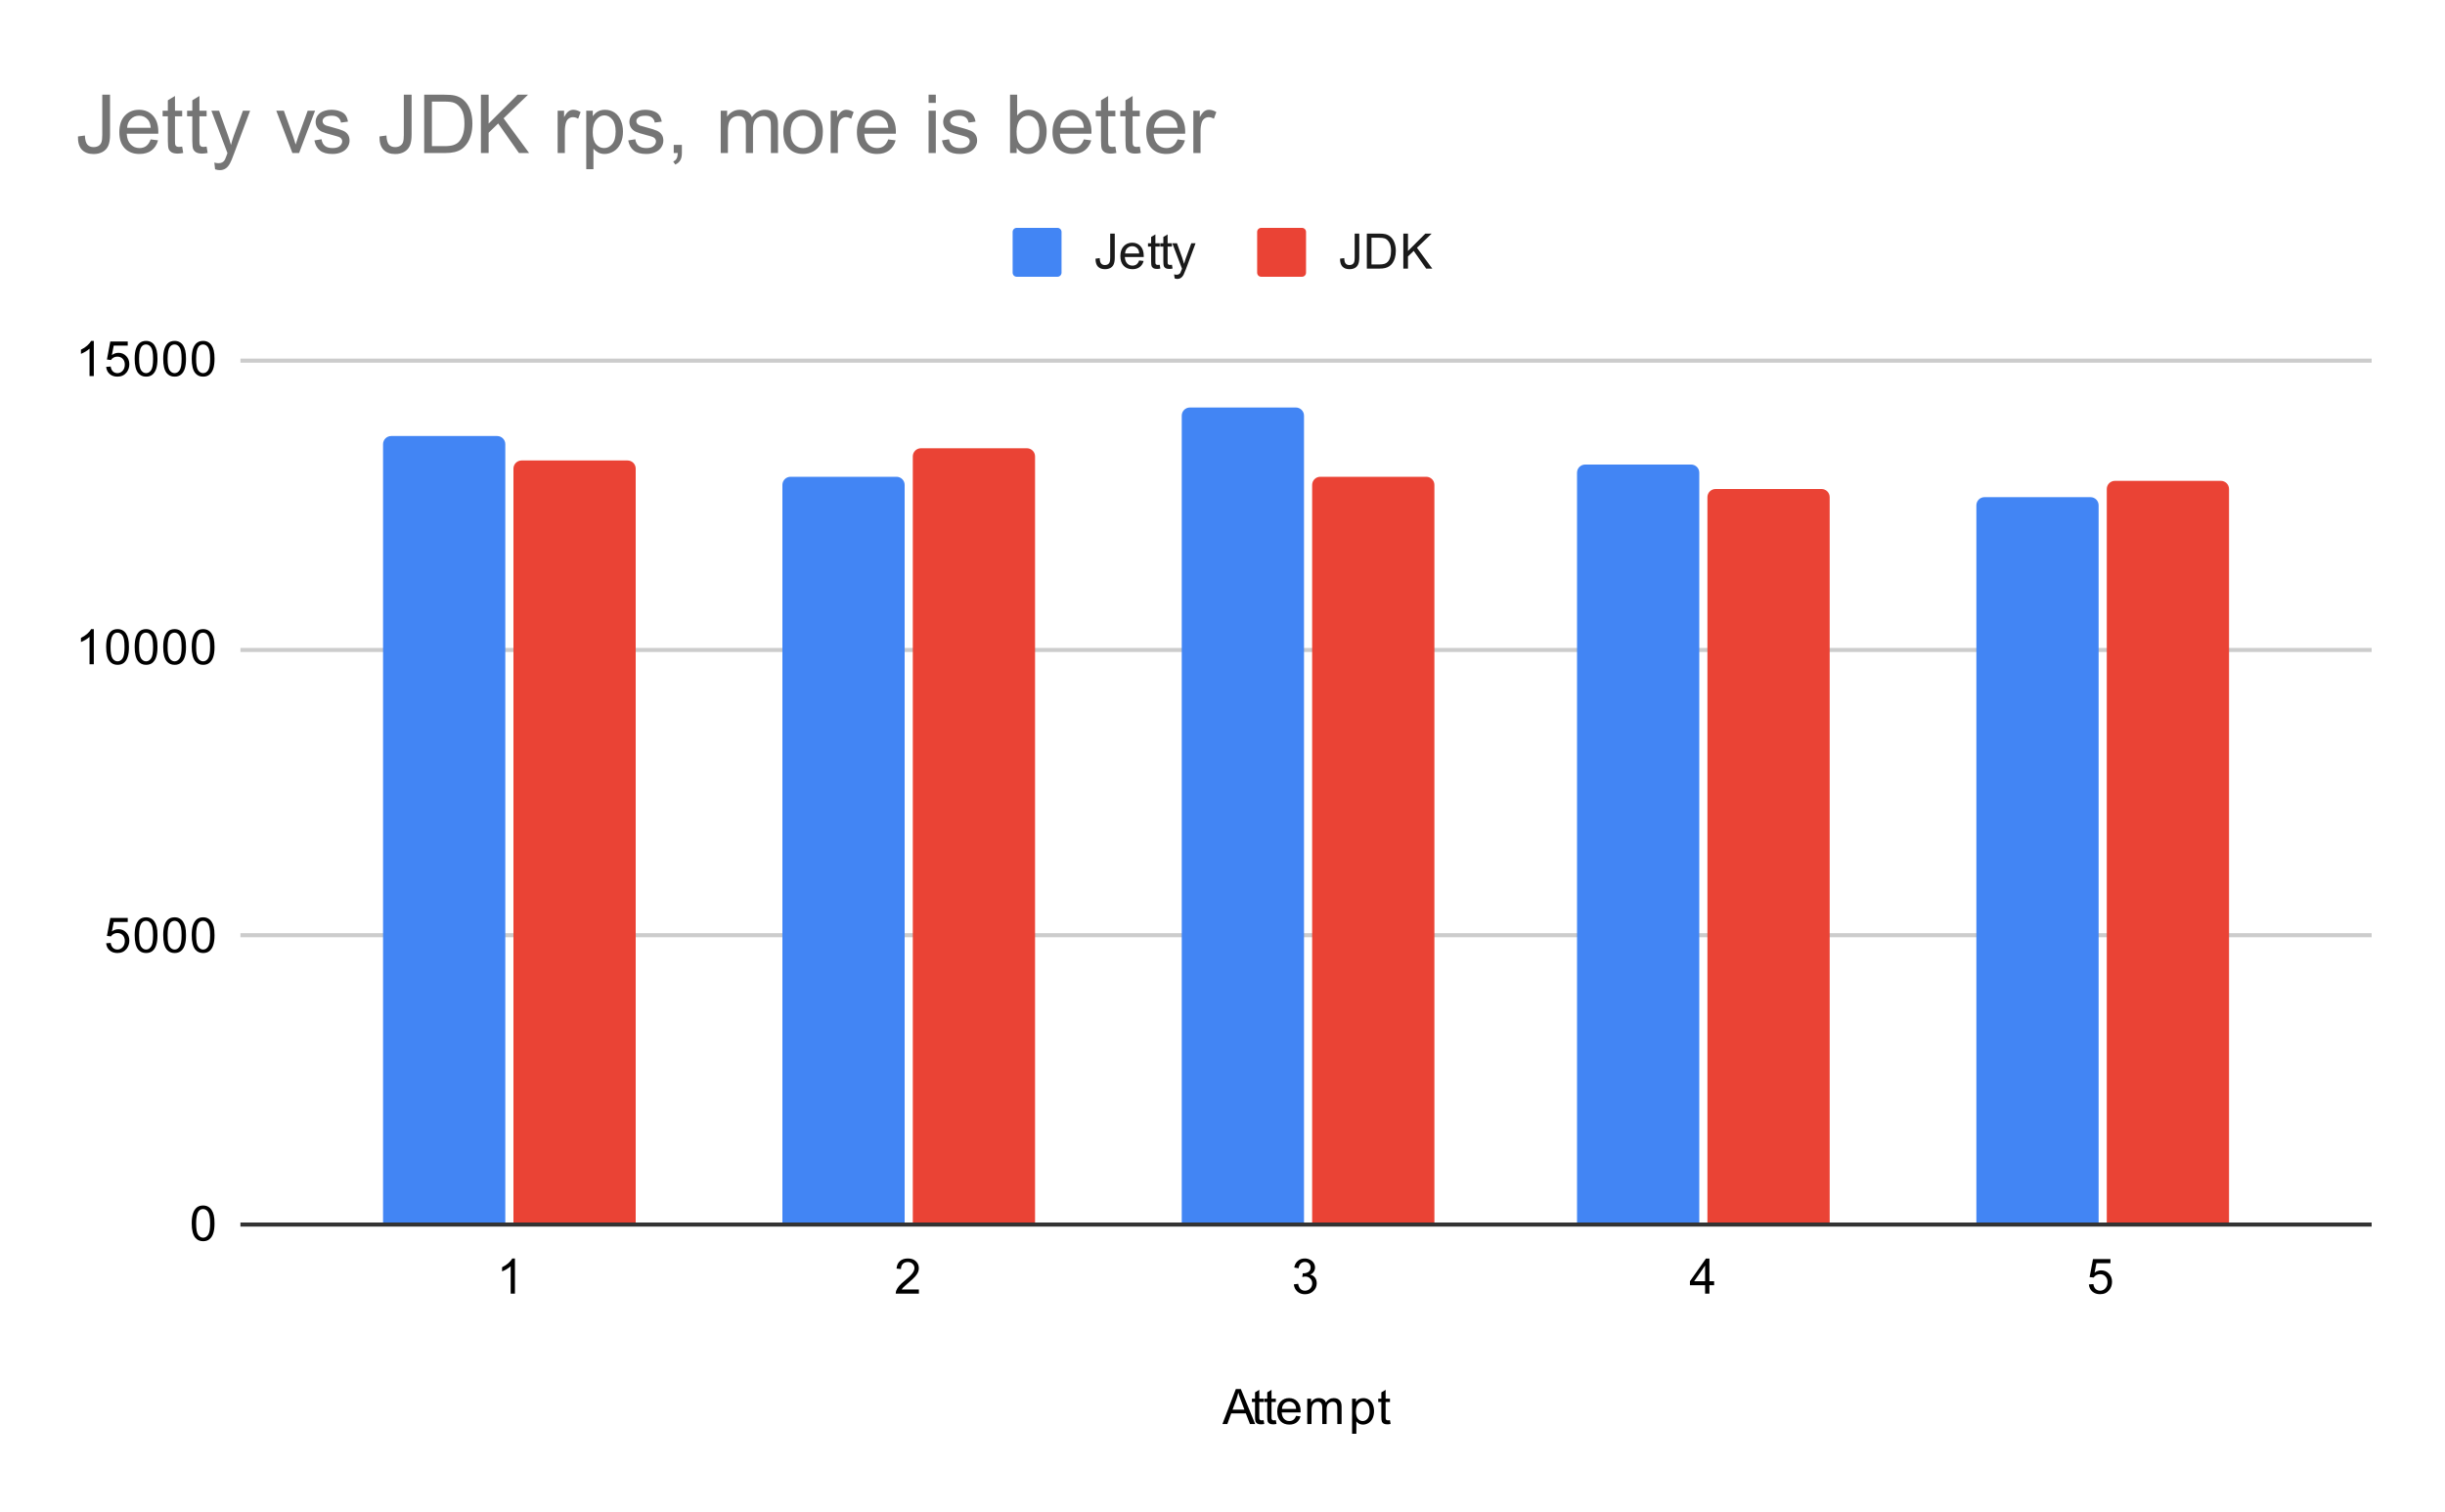
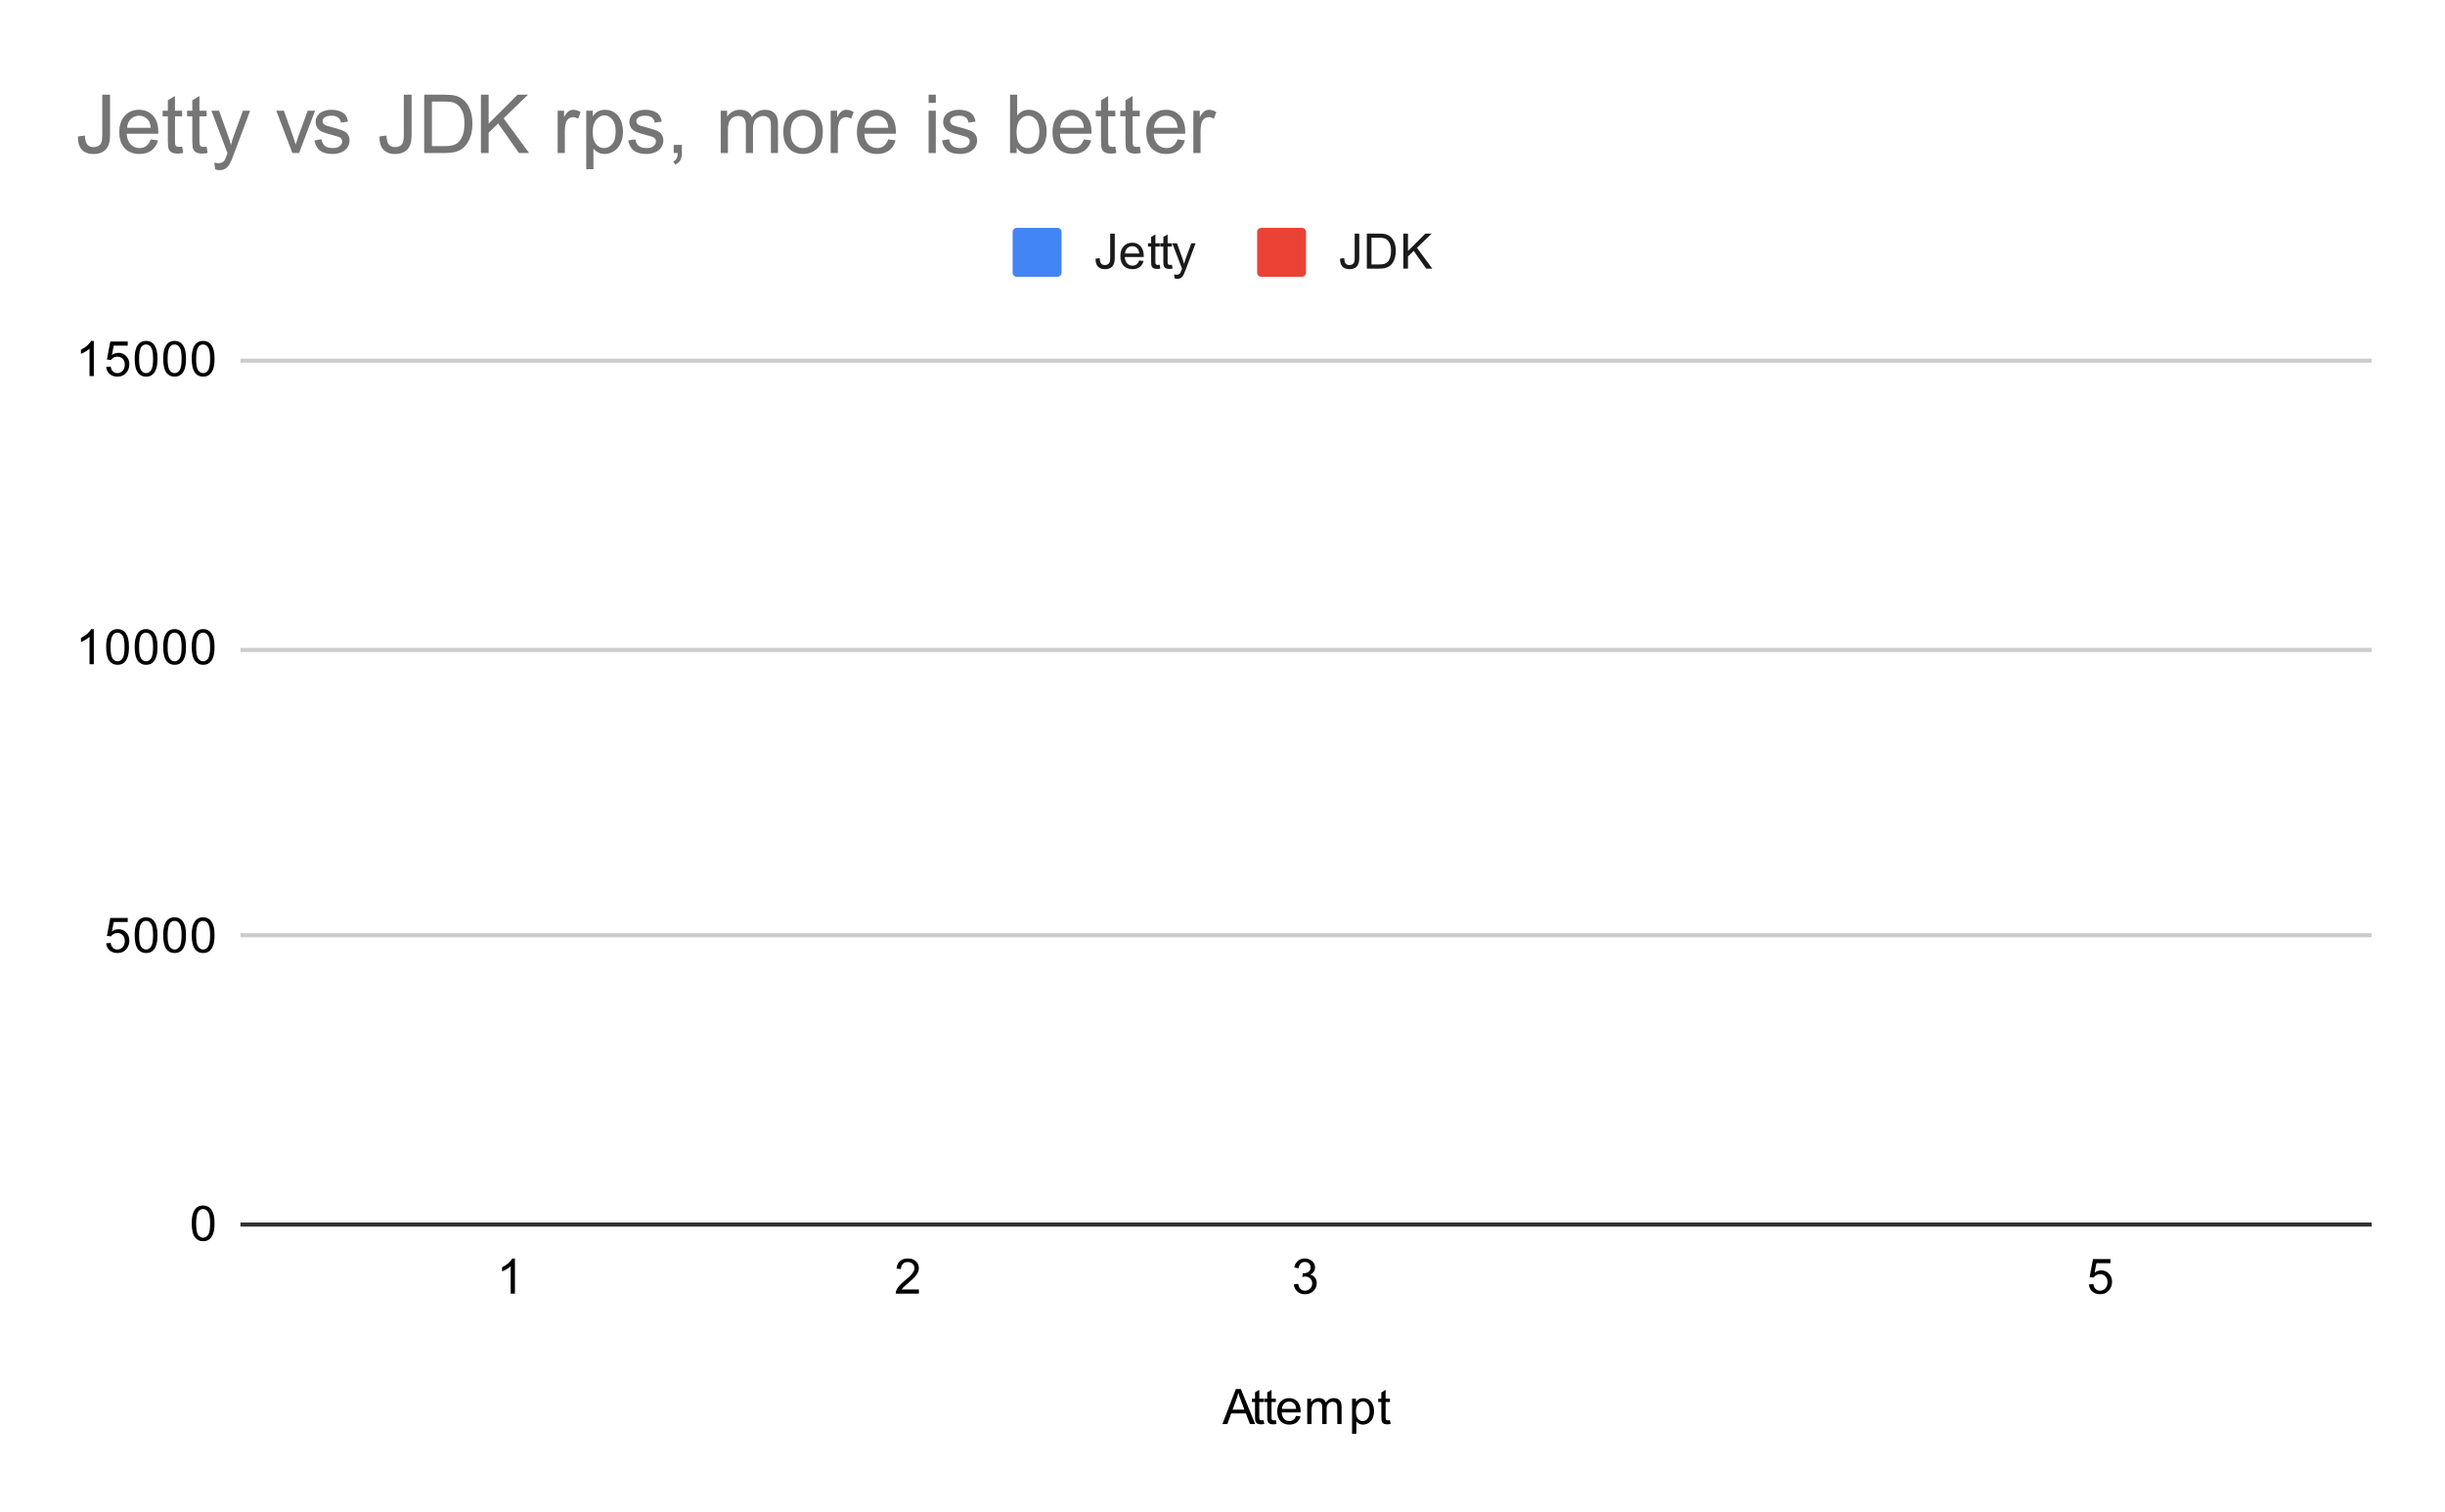
<svg xmlns="http://www.w3.org/2000/svg" version="1.1" viewBox="0.0 0.0 600.0 371.0" fill="none" stroke="none" stroke-linecap="square" stroke-miterlimit="10" width="600" height="371">
  <path fill="#ffffff" d="M0 0L600.0 0L600.0 371.0L0 371.0L0 0Z" fill-rule="nonzero" />
  <path stroke="#333333" stroke-width="1.0" stroke-linecap="butt" d="M59.5 300.5L581.5 300.5" fill-rule="nonzero" />
  <path stroke="#cccccc" stroke-width="1.0" stroke-linecap="butt" d="M59.5 229.5L581.5 229.5" fill-rule="nonzero" />
  <path stroke="#cccccc" stroke-width="1.0" stroke-linecap="butt" d="M59.5 159.5L581.5 159.5" fill-rule="nonzero" />
  <path stroke="#cccccc" stroke-width="1.0" stroke-linecap="butt" d="M59.5 88.5L581.5 88.5" fill-rule="nonzero" />
  <clipPath id="id_0">
-     <path d="M59.55 88.283L581.45 88.283L581.45 300.45L59.55 300.45L59.55 88.283Z" clip-rule="nonzero" />
-   </clipPath>
+     </clipPath>
  <path stroke="#000000" stroke-width="2.0" stroke-linecap="butt" stroke-opacity="0.0" clip-path="url(#id_0)" d="M124.0 300.0L94.0 300.0L94.0 109.0C94.0 107.895 94.895 107.0 96.0 107.0L122.0 107.0C123.105 107.0 124.0 107.895 124.0 109.0Z" fill-rule="nonzero" />
  <path fill="#4285f4" clip-path="url(#id_0)" d="M124.0 300.0L94.0 300.0L94.0 109.0C94.0 107.895 94.895 107.0 96.0 107.0L122.0 107.0C123.105 107.0 124.0 107.895 124.0 109.0Z" fill-rule="nonzero" />
  <path stroke="#000000" stroke-width="2.0" stroke-linecap="butt" stroke-opacity="0.0" clip-path="url(#id_0)" d="M222.0 300.0L192.0 300.0L192.0 119.0C192.0 117.895 192.895 117.0 194.0 117.0L220.0 117.0C221.105 117.0 222.0 117.895 222.0 119.0Z" fill-rule="nonzero" />
  <path fill="#4285f4" clip-path="url(#id_0)" d="M222.0 300.0L192.0 300.0L192.0 119.0C192.0 117.895 192.895 117.0 194.0 117.0L220.0 117.0C221.105 117.0 222.0 117.895 222.0 119.0Z" fill-rule="nonzero" />
  <path stroke="#000000" stroke-width="2.0" stroke-linecap="butt" stroke-opacity="0.0" clip-path="url(#id_0)" d="M320.0 300.0L290.0 300.0L290.0 102.0C290.0 100.895 290.895 100.0 292.0 100.0L318.0 100.0C319.105 100.0 320.0 100.895 320.0 102.0Z" fill-rule="nonzero" />
  <path fill="#4285f4" clip-path="url(#id_0)" d="M320.0 300.0L290.0 300.0L290.0 102.0C290.0 100.895 290.895 100.0 292.0 100.0L318.0 100.0C319.105 100.0 320.0 100.895 320.0 102.0Z" fill-rule="nonzero" />
  <path stroke="#000000" stroke-width="2.0" stroke-linecap="butt" stroke-opacity="0.0" clip-path="url(#id_0)" d="M417.0 300.0L387.0 300.0L387.0 116.0C387.0 114.895 387.895 114.0 389.0 114.0L415.0 114.0C416.105 114.0 417.0 114.895 417.0 116.0Z" fill-rule="nonzero" />
  <path fill="#4285f4" clip-path="url(#id_0)" d="M417.0 300.0L387.0 300.0L387.0 116.0C387.0 114.895 387.895 114.0 389.0 114.0L415.0 114.0C416.105 114.0 417.0 114.895 417.0 116.0Z" fill-rule="nonzero" />
  <path stroke="#000000" stroke-width="2.0" stroke-linecap="butt" stroke-opacity="0.0" clip-path="url(#id_0)" d="M515.0 300.0L485.0 300.0L485.0 124.0C485.0 122.895 485.895 122.0 487.0 122.0L513.0 122.0C514.105 122.0 515.0 122.895 515.0 124.0Z" fill-rule="nonzero" />
  <path fill="#4285f4" clip-path="url(#id_0)" d="M515.0 300.0L485.0 300.0L485.0 124.0C485.0 122.895 485.895 122.0 487.0 122.0L513.0 122.0C514.105 122.0 515.0 122.895 515.0 124.0Z" fill-rule="nonzero" />
  <path stroke="#000000" stroke-width="2.0" stroke-linecap="butt" stroke-opacity="0.0" clip-path="url(#id_0)" d="M156.0 300.0L126.0 300.0L126.0 115.0C126.0 113.895 126.895 113.0 128.0 113.0L154.0 113.0C155.105 113.0 156.0 113.895 156.0 115.0Z" fill-rule="nonzero" />
  <path fill="#ea4335" clip-path="url(#id_0)" d="M156.0 300.0L126.0 300.0L126.0 115.0C126.0 113.895 126.895 113.0 128.0 113.0L154.0 113.0C155.105 113.0 156.0 113.895 156.0 115.0Z" fill-rule="nonzero" />
  <path stroke="#000000" stroke-width="2.0" stroke-linecap="butt" stroke-opacity="0.0" clip-path="url(#id_0)" d="M254.0 300.0L224.0 300.0L224.0 112.0C224.0 110.895 224.895 110.0 226.0 110.0L252.0 110.0C253.105 110.0 254.0 110.895 254.0 112.0Z" fill-rule="nonzero" />
-   <path fill="#ea4335" clip-path="url(#id_0)" d="M254.0 300.0L224.0 300.0L224.0 112.0C224.0 110.895 224.895 110.0 226.0 110.0L252.0 110.0C253.105 110.0 254.0 110.895 254.0 112.0Z" fill-rule="nonzero" />
  <path stroke="#000000" stroke-width="2.0" stroke-linecap="butt" stroke-opacity="0.0" clip-path="url(#id_0)" d="M352.0 300.0L322.0 300.0L322.0 119.0C322.0 117.895 322.895 117.0 324.0 117.0L350.0 117.0C351.105 117.0 352.0 117.895 352.0 119.0Z" fill-rule="nonzero" />
  <path fill="#ea4335" clip-path="url(#id_0)" d="M352.0 300.0L322.0 300.0L322.0 119.0C322.0 117.895 322.895 117.0 324.0 117.0L350.0 117.0C351.105 117.0 352.0 117.895 352.0 119.0Z" fill-rule="nonzero" />
  <path stroke="#000000" stroke-width="2.0" stroke-linecap="butt" stroke-opacity="0.0" clip-path="url(#id_0)" d="M449.0 300.0L419.0 300.0L419.0 122.0C419.0 120.895 419.895 120.0 421.0 120.0L447.0 120.0C448.105 120.0 449.0 120.895 449.0 122.0Z" fill-rule="nonzero" />
-   <path fill="#ea4335" clip-path="url(#id_0)" d="M449.0 300.0L419.0 300.0L419.0 122.0C419.0 120.895 419.895 120.0 421.0 120.0L447.0 120.0C448.105 120.0 449.0 120.895 449.0 122.0Z" fill-rule="nonzero" />
  <path stroke="#000000" stroke-width="2.0" stroke-linecap="butt" stroke-opacity="0.0" clip-path="url(#id_0)" d="M547.0 300.0L517.0 300.0L517.0 120.0C517.0 118.895 517.895 118.0 519.0 118.0L545.0 118.0C546.105 118.0 547.0 118.895 547.0 120.0Z" fill-rule="nonzero" />
  <path fill="#ea4335" clip-path="url(#id_0)" d="M547.0 300.0L517.0 300.0L517.0 120.0C517.0 118.895 517.895 118.0 519.0 118.0L545.0 118.0C546.105 118.0 547.0 118.895 547.0 120.0Z" fill-rule="nonzero" />
  <path fill="#000000" d="M299.984 349.45L303.281 340.856L304.5 340.856L308.016 349.45L306.734 349.45L305.719 346.841L302.141 346.841L301.188 349.45L299.984 349.45ZM302.469 345.919L305.375 345.919L304.484 343.544Q304.062 342.466 303.875 341.762Q303.703 342.591 303.406 343.403L302.469 345.919ZM310.094 348.512L310.25 349.434Q309.797 349.528 309.453 349.528Q308.875 349.528 308.562 349.356Q308.25 349.169 308.109 348.872Q307.984 348.575 307.984 347.622L307.984 344.044L307.219 344.044L307.219 343.231L307.984 343.231L307.984 341.684L309.031 341.059L309.031 343.231L310.094 343.231L310.094 344.044L309.031 344.044L309.031 347.684Q309.031 348.137 309.078 348.262Q309.141 348.387 309.266 348.466Q309.391 348.544 309.625 348.544Q309.812 348.544 310.094 348.512ZM313.094 348.512L313.25 349.434Q312.797 349.528 312.453 349.528Q311.875 349.528 311.562 349.356Q311.25 349.169 311.109 348.872Q310.984 348.575 310.984 347.622L310.984 344.044L310.219 344.044L310.219 343.231L310.984 343.231L310.984 341.684L312.031 341.059L312.031 343.231L313.094 343.231L313.094 344.044L312.031 344.044L312.031 347.684Q312.031 348.137 312.078 348.262Q312.141 348.387 312.266 348.466Q312.391 348.544 312.625 348.544Q312.812 348.544 313.094 348.512ZM318.047 347.45L319.141 347.575Q318.891 348.528 318.188 349.059Q317.484 349.591 316.406 349.591Q315.047 349.591 314.234 348.747Q313.438 347.903 313.438 346.387Q313.438 344.825 314.25 343.966Q315.062 343.091 316.344 343.091Q317.594 343.091 318.375 343.934Q319.172 344.778 319.172 346.325Q319.172 346.419 319.172 346.606L314.531 346.606Q314.594 347.637 315.109 348.184Q315.625 348.716 316.406 348.716Q316.984 348.716 317.391 348.419Q317.812 348.106 318.047 347.45ZM314.594 345.747L318.062 345.747Q318.0 344.95 317.672 344.559Q317.156 343.95 316.359 343.95Q315.625 343.95 315.125 344.434Q314.641 344.919 314.594 345.747ZM320.797 349.45L320.797 343.231L321.734 343.231L321.734 344.106Q322.031 343.637 322.516 343.372Q323.0 343.091 323.625 343.091Q324.312 343.091 324.75 343.372Q325.203 343.653 325.375 344.169Q326.125 343.091 327.297 343.091Q328.234 343.091 328.719 343.606Q329.219 344.106 329.219 345.184L329.219 349.45L328.172 349.45L328.172 345.528Q328.172 344.903 328.062 344.622Q327.969 344.341 327.703 344.169Q327.438 343.997 327.062 343.997Q326.406 343.997 325.969 344.434Q325.547 344.872 325.547 345.841L325.547 349.45L324.484 349.45L324.484 345.403Q324.484 344.7 324.219 344.356Q323.969 343.997 323.391 343.997Q322.938 343.997 322.562 344.231Q322.188 344.466 322.016 344.919Q321.844 345.372 321.844 346.216L321.844 349.45L320.797 349.45ZM331.797 351.841L331.797 343.231L332.75 343.231L332.75 344.028Q333.094 343.559 333.516 343.325Q333.953 343.091 334.562 343.091Q335.359 343.091 335.969 343.497Q336.578 343.903 336.875 344.653Q337.188 345.403 337.188 346.294Q337.188 347.247 336.844 348.012Q336.516 348.778 335.859 349.184Q335.203 349.591 334.484 349.591Q333.953 349.591 333.531 349.372Q333.109 349.137 332.844 348.809L332.844 351.841L331.797 351.841ZM332.75 346.372Q332.75 347.575 333.234 348.153Q333.719 348.716 334.406 348.716Q335.109 348.716 335.609 348.122Q336.109 347.528 336.109 346.278Q336.109 345.091 335.625 344.512Q335.141 343.919 334.453 343.919Q333.781 343.919 333.266 344.544Q332.75 345.169 332.75 346.372ZM341.094 348.512L341.25 349.434Q340.797 349.528 340.453 349.528Q339.875 349.528 339.562 349.356Q339.25 349.169 339.109 348.872Q338.984 348.575 338.984 347.622L338.984 344.044L338.219 344.044L338.219 343.231L338.984 343.231L338.984 341.684L340.031 341.059L340.031 343.231L341.094 343.231L341.094 344.044L340.031 344.044L340.031 347.684Q340.031 348.137 340.078 348.262Q340.141 348.387 340.266 348.466Q340.391 348.544 340.625 348.544Q340.812 348.544 341.094 348.512Z" fill-rule="nonzero" />
  <path fill="#000000" d="M47.05 300.216Q47.05 298.684 47.362 297.762Q47.675 296.825 48.284 296.325Q48.909 295.825 49.847 295.825Q50.534 295.825 51.05 296.106Q51.581 296.387 51.925 296.919Q52.269 297.434 52.456 298.184Q52.644 298.934 52.644 300.216Q52.644 301.731 52.331 302.653Q52.034 303.575 51.409 304.091Q50.8 304.591 49.847 304.591Q48.612 304.591 47.894 303.7Q47.05 302.637 47.05 300.216ZM48.128 300.216Q48.128 302.325 48.628 303.028Q49.128 303.731 49.847 303.731Q50.581 303.731 51.066 303.028Q51.566 302.325 51.566 300.216Q51.566 298.091 51.066 297.403Q50.581 296.7 49.831 296.7Q49.112 296.7 48.675 297.309Q48.128 298.091 48.128 300.216Z" fill-rule="nonzero" />
  <path fill="#000000" d="M26.05 231.478L27.159 231.384Q27.284 232.197 27.722 232.603Q28.175 233.009 28.816 233.009Q29.566 233.009 30.097 232.431Q30.628 231.853 30.628 230.915Q30.628 230.009 30.113 229.493Q29.613 228.962 28.784 228.962Q28.284 228.962 27.863 229.197Q27.456 229.431 27.222 229.79L26.238 229.665L27.066 225.259L31.347 225.259L31.347 226.259L27.909 226.259L27.456 228.572Q28.222 228.025 29.066 228.025Q30.191 228.025 30.956 228.806Q31.738 229.587 31.738 230.822Q31.738 231.978 31.066 232.837Q30.238 233.868 28.816 233.868Q27.644 233.868 26.894 233.212Q26.159 232.556 26.05 231.478ZM33.05 229.493Q33.05 227.962 33.362 227.04Q33.675 226.103 34.284 225.603Q34.909 225.103 35.847 225.103Q36.534 225.103 37.05 225.384Q37.581 225.665 37.925 226.197Q38.269 226.712 38.456 227.462Q38.644 228.212 38.644 229.493Q38.644 231.009 38.331 231.931Q38.034 232.853 37.409 233.368Q36.8 233.868 35.847 233.868Q34.612 233.868 33.894 232.978Q33.05 231.915 33.05 229.493ZM34.128 229.493Q34.128 231.603 34.628 232.306Q35.128 233.009 35.847 233.009Q36.581 233.009 37.066 232.306Q37.566 231.603 37.566 229.493Q37.566 227.368 37.066 226.681Q36.581 225.978 35.831 225.978Q35.112 225.978 34.675 226.587Q34.128 227.368 34.128 229.493ZM40.05 229.493Q40.05 227.962 40.362 227.04Q40.675 226.103 41.284 225.603Q41.909 225.103 42.847 225.103Q43.534 225.103 44.05 225.384Q44.581 225.665 44.925 226.197Q45.269 226.712 45.456 227.462Q45.644 228.212 45.644 229.493Q45.644 231.009 45.331 231.931Q45.034 232.853 44.409 233.368Q43.8 233.868 42.847 233.868Q41.612 233.868 40.894 232.978Q40.05 231.915 40.05 229.493ZM41.128 229.493Q41.128 231.603 41.628 232.306Q42.128 233.009 42.847 233.009Q43.581 233.009 44.066 232.306Q44.566 231.603 44.566 229.493Q44.566 227.368 44.066 226.681Q43.581 225.978 42.831 225.978Q42.112 225.978 41.675 226.587Q41.128 227.368 41.128 229.493ZM47.05 229.493Q47.05 227.962 47.362 227.04Q47.675 226.103 48.284 225.603Q48.909 225.103 49.847 225.103Q50.534 225.103 51.05 225.384Q51.581 225.665 51.925 226.197Q52.269 226.712 52.456 227.462Q52.644 228.212 52.644 229.493Q52.644 231.009 52.331 231.931Q52.034 232.853 51.409 233.368Q50.8 233.868 49.847 233.868Q48.612 233.868 47.894 232.978Q47.05 231.915 47.05 229.493ZM48.128 229.493Q48.128 231.603 48.628 232.306Q49.128 233.009 49.847 233.009Q50.581 233.009 51.066 232.306Q51.566 231.603 51.566 229.493Q51.566 227.368 51.066 226.681Q50.581 225.978 49.831 225.978Q49.112 225.978 48.675 226.587Q48.128 227.368 48.128 229.493Z" fill-rule="nonzero" />
  <path fill="#000000" d="M23.019 163.006L21.972 163.006L21.972 156.287Q21.581 156.646 20.956 157.021Q20.347 157.381 19.863 157.552L19.863 156.537Q20.738 156.115 21.394 155.537Q22.066 154.943 22.347 154.381L23.019 154.381L23.019 163.006ZM26.05 158.771Q26.05 157.24 26.363 156.318Q26.675 155.381 27.284 154.881Q27.909 154.381 28.847 154.381Q29.534 154.381 30.05 154.662Q30.581 154.943 30.925 155.474Q31.269 155.99 31.456 156.74Q31.644 157.49 31.644 158.771Q31.644 160.287 31.331 161.209Q31.034 162.131 30.409 162.646Q29.8 163.146 28.847 163.146Q27.613 163.146 26.894 162.256Q26.05 161.193 26.05 158.771ZM27.128 158.771Q27.128 160.881 27.628 161.584Q28.128 162.287 28.847 162.287Q29.581 162.287 30.066 161.584Q30.566 160.881 30.566 158.771Q30.566 156.646 30.066 155.959Q29.581 155.256 28.831 155.256Q28.113 155.256 27.675 155.865Q27.128 156.646 27.128 158.771ZM33.05 158.771Q33.05 157.24 33.362 156.318Q33.675 155.381 34.284 154.881Q34.909 154.381 35.847 154.381Q36.534 154.381 37.05 154.662Q37.581 154.943 37.925 155.474Q38.269 155.99 38.456 156.74Q38.644 157.49 38.644 158.771Q38.644 160.287 38.331 161.209Q38.034 162.131 37.409 162.646Q36.8 163.146 35.847 163.146Q34.612 163.146 33.894 162.256Q33.05 161.193 33.05 158.771ZM34.128 158.771Q34.128 160.881 34.628 161.584Q35.128 162.287 35.847 162.287Q36.581 162.287 37.066 161.584Q37.566 160.881 37.566 158.771Q37.566 156.646 37.066 155.959Q36.581 155.256 35.831 155.256Q35.112 155.256 34.675 155.865Q34.128 156.646 34.128 158.771ZM40.05 158.771Q40.05 157.24 40.362 156.318Q40.675 155.381 41.284 154.881Q41.909 154.381 42.847 154.381Q43.534 154.381 44.05 154.662Q44.581 154.943 44.925 155.474Q45.269 155.99 45.456 156.74Q45.644 157.49 45.644 158.771Q45.644 160.287 45.331 161.209Q45.034 162.131 44.409 162.646Q43.8 163.146 42.847 163.146Q41.612 163.146 40.894 162.256Q40.05 161.193 40.05 158.771ZM41.128 158.771Q41.128 160.881 41.628 161.584Q42.128 162.287 42.847 162.287Q43.581 162.287 44.066 161.584Q44.566 160.881 44.566 158.771Q44.566 156.646 44.066 155.959Q43.581 155.256 42.831 155.256Q42.112 155.256 41.675 155.865Q41.128 156.646 41.128 158.771ZM47.05 158.771Q47.05 157.24 47.362 156.318Q47.675 155.381 48.284 154.881Q48.909 154.381 49.847 154.381Q50.534 154.381 51.05 154.662Q51.581 154.943 51.925 155.474Q52.269 155.99 52.456 156.74Q52.644 157.49 52.644 158.771Q52.644 160.287 52.331 161.209Q52.034 162.131 51.409 162.646Q50.8 163.146 49.847 163.146Q48.612 163.146 47.894 162.256Q47.05 161.193 47.05 158.771ZM48.128 158.771Q48.128 160.881 48.628 161.584Q49.128 162.287 49.847 162.287Q50.581 162.287 51.066 161.584Q51.566 160.881 51.566 158.771Q51.566 156.646 51.066 155.959Q50.581 155.256 49.831 155.256Q49.112 155.256 48.675 155.865Q48.128 156.646 48.128 158.771Z" fill-rule="nonzero" />
  <path fill="#000000" d="M23.019 92.283L21.972 92.283L21.972 85.565Q21.581 85.924 20.956 86.299Q20.347 86.658 19.863 86.83L19.863 85.815Q20.738 85.393 21.394 84.815Q22.066 84.221 22.347 83.658L23.019 83.658L23.019 92.283ZM26.05 90.033L27.159 89.94Q27.284 90.752 27.722 91.158Q28.175 91.565 28.816 91.565Q29.566 91.565 30.097 90.986Q30.628 90.408 30.628 89.471Q30.628 88.565 30.113 88.049Q29.613 87.518 28.784 87.518Q28.284 87.518 27.863 87.752Q27.456 87.986 27.222 88.346L26.238 88.221L27.066 83.815L31.347 83.815L31.347 84.815L27.909 84.815L27.456 87.127Q28.222 86.58 29.066 86.58Q30.191 86.58 30.956 87.361Q31.738 88.143 31.738 89.377Q31.738 90.533 31.066 91.393Q30.238 92.424 28.816 92.424Q27.644 92.424 26.894 91.768Q26.159 91.111 26.05 90.033ZM33.05 88.049Q33.05 86.518 33.362 85.596Q33.675 84.658 34.284 84.158Q34.909 83.658 35.847 83.658Q36.534 83.658 37.05 83.94Q37.581 84.221 37.925 84.752Q38.269 85.268 38.456 86.018Q38.644 86.768 38.644 88.049Q38.644 89.565 38.331 90.486Q38.034 91.408 37.409 91.924Q36.8 92.424 35.847 92.424Q34.612 92.424 33.894 91.533Q33.05 90.471 33.05 88.049ZM34.128 88.049Q34.128 90.158 34.628 90.861Q35.128 91.565 35.847 91.565Q36.581 91.565 37.066 90.861Q37.566 90.158 37.566 88.049Q37.566 85.924 37.066 85.236Q36.581 84.533 35.831 84.533Q35.112 84.533 34.675 85.143Q34.128 85.924 34.128 88.049ZM40.05 88.049Q40.05 86.518 40.362 85.596Q40.675 84.658 41.284 84.158Q41.909 83.658 42.847 83.658Q43.534 83.658 44.05 83.94Q44.581 84.221 44.925 84.752Q45.269 85.268 45.456 86.018Q45.644 86.768 45.644 88.049Q45.644 89.565 45.331 90.486Q45.034 91.408 44.409 91.924Q43.8 92.424 42.847 92.424Q41.612 92.424 40.894 91.533Q40.05 90.471 40.05 88.049ZM41.128 88.049Q41.128 90.158 41.628 90.861Q42.128 91.565 42.847 91.565Q43.581 91.565 44.066 90.861Q44.566 90.158 44.566 88.049Q44.566 85.924 44.066 85.236Q43.581 84.533 42.831 84.533Q42.112 84.533 41.675 85.143Q41.128 85.924 41.128 88.049ZM47.05 88.049Q47.05 86.518 47.362 85.596Q47.675 84.658 48.284 84.158Q48.909 83.658 49.847 83.658Q50.534 83.658 51.05 83.94Q51.581 84.221 51.925 84.752Q52.269 85.268 52.456 86.018Q52.644 86.768 52.644 88.049Q52.644 89.565 52.331 90.486Q52.034 91.408 51.409 91.924Q50.8 92.424 49.847 92.424Q48.612 92.424 47.894 91.533Q47.05 90.471 47.05 88.049ZM48.128 88.049Q48.128 90.158 48.628 90.861Q49.128 91.565 49.847 91.565Q50.581 91.565 51.066 90.861Q51.566 90.158 51.566 88.049Q51.566 85.924 51.066 85.236Q50.581 84.533 49.831 84.533Q49.112 84.533 48.675 85.143Q48.128 85.924 48.128 88.049Z" fill-rule="nonzero" />
  <path fill="#000000" d="M126.366 317.45L125.319 317.45L125.319 310.731Q124.928 311.091 124.303 311.466Q123.694 311.825 123.21 311.997L123.21 310.981Q124.085 310.559 124.741 309.981Q125.413 309.387 125.694 308.825L126.366 308.825L126.366 317.45Z" fill-rule="nonzero" />
  <path fill="#000000" d="M225.495 316.434L225.495 317.45L219.808 317.45Q219.808 317.075 219.933 316.716Q220.152 316.137 220.62 315.575Q221.105 315.012 222.011 314.278Q223.417 313.122 223.902 312.45Q224.402 311.778 224.402 311.184Q224.402 310.559 223.949 310.137Q223.495 309.7 222.777 309.7Q222.011 309.7 221.558 310.153Q221.105 310.606 221.089 311.419L220.011 311.309Q220.12 310.091 220.839 309.466Q221.574 308.825 222.808 308.825Q224.042 308.825 224.761 309.512Q225.48 310.2 225.48 311.216Q225.48 311.731 225.261 312.231Q225.058 312.716 224.558 313.278Q224.074 313.825 222.949 314.778Q221.995 315.575 221.714 315.872Q221.449 316.153 221.277 316.434L225.495 316.434Z" fill-rule="nonzero" />
  <path fill="#000000" d="M317.5 315.184L318.562 315.044Q318.734 315.934 319.172 316.341Q319.609 316.731 320.234 316.731Q320.984 316.731 321.5 316.216Q322.016 315.7 322.016 314.934Q322.016 314.216 321.531 313.747Q321.062 313.262 320.328 313.262Q320.031 313.262 319.578 313.387L319.703 312.45Q319.812 312.466 319.875 312.466Q320.547 312.466 321.078 312.122Q321.625 311.762 321.625 311.028Q321.625 310.45 321.234 310.075Q320.844 309.684 320.219 309.684Q319.609 309.684 319.188 310.075Q318.781 310.466 318.672 311.231L317.609 311.044Q317.797 309.997 318.484 309.419Q319.172 308.825 320.188 308.825Q320.891 308.825 321.484 309.137Q322.078 309.434 322.391 309.95Q322.703 310.466 322.703 311.059Q322.703 311.606 322.406 312.075Q322.109 312.528 321.531 312.794Q322.281 312.966 322.703 313.528Q323.125 314.075 323.125 314.919Q323.125 316.044 322.297 316.825Q321.484 317.606 320.234 317.606Q319.109 317.606 318.359 316.934Q317.609 316.247 317.5 315.184Z" fill-rule="nonzero" />
-   <path fill="#000000" d="M418.426 317.45L418.426 315.387L414.708 315.387L414.708 314.419L418.63 308.856L419.489 308.856L419.489 314.419L420.645 314.419L420.645 315.387L419.489 315.387L419.489 317.45L418.426 317.45ZM418.426 314.419L418.426 310.559L415.739 314.419L418.426 314.419Z" fill-rule="nonzero" />
  <path fill="#000000" d="M512.603 315.2L513.712 315.106Q513.837 315.919 514.275 316.325Q514.728 316.731 515.368 316.731Q516.118 316.731 516.65 316.153Q517.181 315.575 517.181 314.637Q517.181 313.731 516.665 313.216Q516.165 312.684 515.337 312.684Q514.837 312.684 514.415 312.919Q514.009 313.153 513.775 313.512L512.79 313.387L513.618 308.981L517.9 308.981L517.9 309.981L514.462 309.981L514.009 312.294Q514.775 311.747 515.618 311.747Q516.743 311.747 517.509 312.528Q518.29 313.309 518.29 314.544Q518.29 315.7 517.618 316.559Q516.79 317.591 515.368 317.591Q514.197 317.591 513.447 316.934Q512.712 316.278 512.603 315.2Z" fill-rule="nonzero" />
  <path fill="#4285f4" d="M248.5 56.917C248.5 56.364 248.948 55.917 249.5 55.917L259.5 55.917C260.052 55.917 260.5 56.364 260.5 56.917L260.5 66.917C260.5 67.469 260.052 67.917 259.5 67.917L249.5 67.917C248.948 67.917 248.5 67.469 248.5 66.917Z" fill-rule="nonzero" />
  <path fill="#1a1a1a" d="M268.844 63.479L269.875 63.339Q269.906 64.323 270.234 64.682Q270.562 65.042 271.156 65.042Q271.578 65.042 271.891 64.854Q272.203 64.651 272.312 64.323Q272.438 63.979 272.438 63.245L272.438 57.323L273.562 57.323L273.562 63.182Q273.562 64.26 273.297 64.854Q273.047 65.448 272.484 65.76Q271.922 66.057 271.156 66.057Q270.031 66.057 269.422 65.417Q268.828 64.76 268.844 63.479ZM279.547 63.917L280.641 64.042Q280.391 64.995 279.688 65.526Q278.984 66.057 277.906 66.057Q276.547 66.057 275.734 65.214Q274.938 64.37 274.938 62.854Q274.938 61.292 275.75 60.432Q276.562 59.557 277.844 59.557Q279.094 59.557 279.875 60.401Q280.672 61.245 280.672 62.792Q280.672 62.885 280.672 63.073L276.031 63.073Q276.094 64.104 276.609 64.651Q277.125 65.182 277.906 65.182Q278.484 65.182 278.891 64.885Q279.312 64.573 279.547 63.917ZM276.094 62.214L279.562 62.214Q279.5 61.417 279.172 61.026Q278.656 60.417 277.859 60.417Q277.125 60.417 276.625 60.901Q276.141 61.385 276.094 62.214ZM284.594 64.979L284.75 65.901Q284.297 65.995 283.953 65.995Q283.375 65.995 283.062 65.823Q282.75 65.635 282.609 65.339Q282.484 65.042 282.484 64.089L282.484 60.51L281.719 60.51L281.719 59.698L282.484 59.698L282.484 58.151L283.531 57.526L283.531 59.698L284.594 59.698L284.594 60.51L283.531 60.51L283.531 64.151Q283.531 64.604 283.578 64.729Q283.641 64.854 283.766 64.932Q283.891 65.01 284.125 65.01Q284.312 65.01 284.594 64.979ZM287.594 64.979L287.75 65.901Q287.297 65.995 286.953 65.995Q286.375 65.995 286.062 65.823Q285.75 65.635 285.609 65.339Q285.484 65.042 285.484 64.089L285.484 60.51L284.719 60.51L284.719 59.698L285.484 59.698L285.484 58.151L286.531 57.526L286.531 59.698L287.594 59.698L287.594 60.51L286.531 60.51L286.531 64.151Q286.531 64.604 286.578 64.729Q286.641 64.854 286.766 64.932Q286.891 65.01 287.125 65.01Q287.312 65.01 287.594 64.979ZM288.25 68.307L288.125 67.323Q288.469 67.417 288.734 67.417Q289.078 67.417 289.281 67.292Q289.5 67.182 289.641 66.979Q289.734 66.807 289.969 66.182Q289.984 66.104 290.062 65.932L287.688 59.698L288.828 59.698L290.125 63.292Q290.375 63.979 290.578 64.745Q290.766 64.01 291.016 63.323L292.344 59.698L293.391 59.698L291.031 66.026Q290.641 67.042 290.438 67.432Q290.156 67.964 289.781 68.198Q289.422 68.448 288.922 68.448Q288.625 68.448 288.25 68.307Z" fill-rule="nonzero" />
  <path fill="#ea4335" d="M308.5 56.917C308.5 56.364 308.948 55.917 309.5 55.917L319.5 55.917C320.052 55.917 320.5 56.364 320.5 56.917L320.5 66.917C320.5 67.469 320.052 67.917 319.5 67.917L309.5 67.917C308.948 67.917 308.5 67.469 308.5 66.917Z" fill-rule="nonzero" />
  <path fill="#1a1a1a" d="M328.844 63.479L329.875 63.339Q329.906 64.323 330.234 64.682Q330.562 65.042 331.156 65.042Q331.578 65.042 331.891 64.854Q332.203 64.651 332.312 64.323Q332.438 63.979 332.438 63.245L332.438 57.323L333.562 57.323L333.562 63.182Q333.562 64.26 333.297 64.854Q333.047 65.448 332.484 65.76Q331.922 66.057 331.156 66.057Q330.031 66.057 329.422 65.417Q328.828 64.76 328.844 63.479ZM335.422 65.917L335.422 57.323L338.391 57.323Q339.391 57.323 339.922 57.448Q340.656 57.62 341.172 58.057Q341.859 58.635 342.188 59.542Q342.531 60.432 342.531 61.573Q342.531 62.557 342.297 63.307Q342.078 64.057 341.719 64.557Q341.359 65.057 340.922 65.339Q340.5 65.62 339.906 65.776Q339.312 65.917 338.531 65.917L335.422 65.917ZM336.562 64.901L338.391 64.901Q339.25 64.901 339.734 64.745Q340.219 64.589 340.5 64.292Q340.906 63.901 341.125 63.214Q341.359 62.526 341.359 61.557Q341.359 60.214 340.906 59.495Q340.469 58.76 339.844 58.51Q339.375 58.339 338.375 58.339L336.562 58.339L336.562 64.901ZM344.375 65.917L344.375 57.323L345.516 57.323L345.516 61.589L349.781 57.323L351.328 57.323L347.719 60.807L351.484 65.917L349.984 65.917L346.922 61.573L345.516 62.932L345.516 65.917L344.375 65.917Z" fill-rule="nonzero" />
  <path fill="#757575" d="M19.128 33.487L20.831 33.253Q20.909 34.894 21.456 35.503Q22.003 36.097 22.972 36.097Q23.675 36.097 24.191 35.784Q24.706 35.456 24.894 34.894Q25.097 34.331 25.097 33.097L25.097 23.238L27.003 23.238L27.003 32.987Q27.003 34.784 26.566 35.769Q26.128 36.753 25.175 37.284Q24.238 37.8 22.972 37.8Q21.097 37.8 20.081 36.722Q19.081 35.628 19.128 33.487ZM36.972 34.206L38.784 34.441Q38.362 36.019 37.191 36.909Q36.034 37.784 34.222 37.784Q31.956 37.784 30.613 36.394Q29.284 34.987 29.284 32.456Q29.284 29.831 30.628 28.394Q31.972 26.941 34.128 26.941Q36.206 26.941 37.519 28.363Q38.847 29.769 38.847 32.347Q38.847 32.503 38.831 32.816L31.097 32.816Q31.191 34.519 32.066 35.425Q32.941 36.331 34.237 36.331Q35.206 36.331 35.878 35.831Q36.566 35.316 36.972 34.206ZM31.191 31.363L36.987 31.363Q36.878 30.066 36.331 29.409Q35.487 28.394 34.144 28.394Q32.941 28.394 32.112 29.206Q31.284 30.003 31.191 31.363ZM44.706 35.972L44.956 37.534Q44.222 37.691 43.628 37.691Q42.675 37.691 42.144 37.394Q41.628 37.081 41.409 36.597Q41.191 36.097 41.191 34.519L41.191 28.55L39.909 28.55L39.909 27.175L41.191 27.175L41.191 24.613L42.941 23.55L42.941 27.175L44.706 27.175L44.706 28.55L42.941 28.55L42.941 34.612Q42.941 35.362 43.034 35.581Q43.128 35.784 43.331 35.925Q43.55 36.05 43.941 36.05Q44.222 36.05 44.706 35.972ZM50.706 35.972L50.956 37.534Q50.222 37.691 49.628 37.691Q48.675 37.691 48.144 37.394Q47.628 37.081 47.409 36.597Q47.191 36.097 47.191 34.519L47.191 28.55L45.909 28.55L45.909 27.175L47.191 27.175L47.191 24.613L48.941 23.55L48.941 27.175L50.706 27.175L50.706 28.55L48.941 28.55L48.941 34.612Q48.941 35.362 49.034 35.581Q49.128 35.784 49.331 35.925Q49.55 36.05 49.941 36.05Q50.222 36.05 50.706 35.972ZM52.784 41.55L52.597 39.894Q53.175 40.05 53.597 40.05Q54.191 40.05 54.534 39.847Q54.894 39.659 55.112 39.316Q55.284 39.05 55.659 38.003Q55.706 37.847 55.816 37.566L51.878 27.175L53.769 27.175L55.925 33.191Q56.347 34.331 56.675 35.581Q56.987 34.378 57.394 33.222L59.612 27.175L61.378 27.175L57.425 37.722Q56.8 39.441 56.441 40.081Q55.972 40.956 55.362 41.347Q54.769 41.753 53.925 41.753Q53.409 41.753 52.784 41.55ZM71.753 37.55L67.8 27.175L69.659 27.175L71.894 33.394Q72.253 34.394 72.55 35.472Q72.784 34.659 73.206 33.503L75.503 27.175L77.316 27.175L73.394 37.55L71.753 37.55ZM77.159 34.456L78.909 34.175Q79.05 35.222 79.722 35.784Q80.394 36.331 81.597 36.331Q82.8 36.331 83.378 35.847Q83.972 35.347 83.972 34.691Q83.972 34.097 83.456 33.753Q83.097 33.519 81.659 33.159Q79.722 32.659 78.972 32.316Q78.237 31.956 77.847 31.331Q77.456 30.691 77.456 29.925Q77.456 29.238 77.769 28.644Q78.097 28.05 78.644 27.659Q79.05 27.363 79.753 27.159Q80.472 26.941 81.284 26.941Q82.503 26.941 83.425 27.3Q84.347 27.644 84.784 28.253Q85.222 28.847 85.394 29.847L83.675 30.081Q83.55 29.284 82.987 28.847Q82.425 28.394 81.409 28.394Q80.191 28.394 79.675 28.8Q79.159 29.191 79.159 29.722Q79.159 30.066 79.378 30.347Q79.581 30.628 80.05 30.816Q80.316 30.909 81.597 31.253Q83.472 31.753 84.206 32.081Q84.941 32.394 85.362 33.003Q85.784 33.597 85.784 34.503Q85.784 35.378 85.269 36.159Q84.753 36.941 83.784 37.362Q82.816 37.784 81.597 37.784Q79.581 37.784 78.519 36.941Q77.456 36.097 77.159 34.456ZM93.128 33.487L94.831 33.253Q94.909 34.894 95.456 35.503Q96.003 36.097 96.972 36.097Q97.675 36.097 98.191 35.784Q98.706 35.456 98.894 34.894Q99.097 34.331 99.097 33.097L99.097 23.238L101.003 23.238L101.003 32.987Q101.003 34.784 100.566 35.769Q100.128 36.753 99.175 37.284Q98.237 37.8 96.972 37.8Q95.097 37.8 94.081 36.722Q93.081 35.628 93.128 33.487ZM104.097 37.55L104.097 23.238L109.019 23.238Q110.691 23.238 111.581 23.441Q112.8 23.722 113.675 24.456Q114.8 25.425 115.362 26.909Q115.925 28.394 115.925 30.316Q115.925 31.941 115.55 33.206Q115.175 34.456 114.566 35.284Q113.972 36.112 113.269 36.597Q112.566 37.066 111.566 37.316Q110.566 37.55 109.253 37.55L104.097 37.55ZM105.987 35.862L109.05 35.862Q110.456 35.862 111.253 35.597Q112.066 35.331 112.55 34.847Q113.222 34.175 113.597 33.05Q113.972 31.909 113.972 30.284Q113.972 28.034 113.237 26.831Q112.503 25.628 111.441 25.222Q110.691 24.925 109.003 24.925L105.987 24.925L105.987 35.862ZM118.019 37.55L118.019 23.238L119.909 23.238L119.909 30.331L127.019 23.238L129.581 23.238L123.581 29.034L129.847 37.55L127.347 37.55L122.253 30.3L119.909 32.581L119.909 37.55L118.019 37.55ZM136.847 37.55L136.847 27.175L138.425 27.175L138.425 28.753Q139.034 27.644 139.55 27.3Q140.066 26.941 140.675 26.941Q141.566 26.941 142.488 27.503L141.878 29.144Q141.238 28.753 140.597 28.753Q140.019 28.753 139.55 29.113Q139.097 29.456 138.894 30.066Q138.613 31.003 138.613 32.112L138.613 37.55L136.847 37.55ZM143.863 41.519L143.863 27.175L145.472 27.175L145.472 28.519Q146.034 27.738 146.738 27.347Q147.456 26.941 148.472 26.941Q149.8 26.941 150.816 27.628Q151.831 28.316 152.347 29.566Q152.878 30.8 152.878 32.284Q152.878 33.878 152.3 35.159Q151.738 36.425 150.644 37.112Q149.55 37.784 148.347 37.784Q147.472 37.784 146.769 37.409Q146.081 37.034 145.628 36.472L145.628 41.519L143.863 41.519ZM145.456 32.425Q145.456 34.425 146.269 35.378Q147.081 36.331 148.238 36.331Q149.409 36.331 150.238 35.347Q151.081 34.362 151.081 32.269Q151.081 30.3 150.253 29.316Q149.441 28.316 148.316 28.316Q147.191 28.316 146.316 29.378Q145.456 30.425 145.456 32.425ZM154.159 34.456L155.909 34.175Q156.05 35.222 156.722 35.784Q157.394 36.331 158.597 36.331Q159.8 36.331 160.378 35.847Q160.972 35.347 160.972 34.691Q160.972 34.097 160.456 33.753Q160.097 33.519 158.659 33.159Q156.722 32.659 155.972 32.316Q155.238 31.956 154.847 31.331Q154.456 30.691 154.456 29.925Q154.456 29.238 154.769 28.644Q155.097 28.05 155.644 27.659Q156.05 27.363 156.753 27.159Q157.472 26.941 158.284 26.941Q159.503 26.941 160.425 27.3Q161.347 27.644 161.784 28.253Q162.222 28.847 162.394 29.847L160.675 30.081Q160.55 29.284 159.988 28.847Q159.425 28.394 158.409 28.394Q157.191 28.394 156.675 28.8Q156.159 29.191 156.159 29.722Q156.159 30.066 156.378 30.347Q156.581 30.628 157.05 30.816Q157.316 30.909 158.597 31.253Q160.472 31.753 161.206 32.081Q161.941 32.394 162.363 33.003Q162.784 33.597 162.784 34.503Q162.784 35.378 162.269 36.159Q161.753 36.941 160.784 37.362Q159.816 37.784 158.597 37.784Q156.581 37.784 155.519 36.941Q154.456 36.097 154.159 34.456ZM165.331 37.55L165.331 35.55L167.331 35.55L167.331 37.55Q167.331 38.659 166.941 39.331Q166.55 40.019 165.706 40.378L165.206 39.628Q165.769 39.394 166.034 38.909Q166.3 38.441 166.331 37.55L165.331 37.55ZM176.863 37.55L176.863 27.175L178.441 27.175L178.441 28.628Q178.925 27.878 179.738 27.409Q180.55 26.941 181.581 26.941Q182.738 26.941 183.472 27.425Q184.206 27.894 184.519 28.753Q185.753 26.941 187.722 26.941Q189.269 26.941 190.097 27.8Q190.925 28.659 190.925 30.425L190.925 37.55L189.175 37.55L189.175 31.019Q189.175 29.956 189.003 29.503Q188.831 29.034 188.378 28.753Q187.941 28.472 187.331 28.472Q186.238 28.472 185.503 29.206Q184.784 29.925 184.784 31.519L184.784 37.55L183.034 37.55L183.034 30.816Q183.034 29.644 182.597 29.066Q182.175 28.472 181.191 28.472Q180.456 28.472 179.816 28.863Q179.191 29.253 178.909 30.003Q178.628 30.753 178.628 32.175L178.628 37.55L176.863 37.55ZM192.222 32.362Q192.222 29.488 193.816 28.097Q195.159 26.941 197.081 26.941Q199.222 26.941 200.566 28.347Q201.925 29.753 201.925 32.222Q201.925 34.222 201.331 35.378Q200.738 36.519 199.581 37.159Q198.441 37.784 197.081 37.784Q194.894 37.784 193.55 36.394Q192.222 34.987 192.222 32.362ZM194.019 32.362Q194.019 34.362 194.878 35.347Q195.753 36.331 197.081 36.331Q198.394 36.331 199.253 35.347Q200.128 34.347 200.128 32.3Q200.128 30.378 199.253 29.394Q198.378 28.394 197.081 28.394Q195.753 28.394 194.878 29.394Q194.019 30.378 194.019 32.362ZM203.847 37.55L203.847 27.175L205.425 27.175L205.425 28.753Q206.034 27.644 206.55 27.3Q207.066 26.941 207.675 26.941Q208.566 26.941 209.488 27.503L208.878 29.144Q208.238 28.753 207.597 28.753Q207.019 28.753 206.55 29.113Q206.097 29.456 205.894 30.066Q205.613 31.003 205.613 32.112L205.613 37.55L203.847 37.55ZM217.972 34.206L219.784 34.441Q219.363 36.019 218.191 36.909Q217.034 37.784 215.222 37.784Q212.956 37.784 211.613 36.394Q210.284 34.987 210.284 32.456Q210.284 29.831 211.628 28.394Q212.972 26.941 215.128 26.941Q217.206 26.941 218.519 28.363Q219.847 29.769 219.847 32.347Q219.847 32.503 219.831 32.816L212.097 32.816Q212.191 34.519 213.066 35.425Q213.941 36.331 215.238 36.331Q216.206 36.331 216.878 35.831Q217.566 35.316 217.972 34.206ZM212.191 31.363L217.988 31.363Q217.878 30.066 217.331 29.409Q216.488 28.394 215.144 28.394Q213.941 28.394 213.113 29.206Q212.284 30.003 212.191 31.363ZM227.878 25.253L227.878 23.238L229.644 23.238L229.644 25.253L227.878 25.253ZM227.878 37.55L227.878 27.175L229.644 27.175L229.644 37.55L227.878 37.55ZM231.159 34.456L232.909 34.175Q233.05 35.222 233.722 35.784Q234.394 36.331 235.597 36.331Q236.8 36.331 237.378 35.847Q237.972 35.347 237.972 34.691Q237.972 34.097 237.456 33.753Q237.097 33.519 235.659 33.159Q233.722 32.659 232.972 32.316Q232.238 31.956 231.847 31.331Q231.456 30.691 231.456 29.925Q231.456 29.238 231.769 28.644Q232.097 28.05 232.644 27.659Q233.05 27.363 233.753 27.159Q234.472 26.941 235.284 26.941Q236.503 26.941 237.425 27.3Q238.347 27.644 238.784 28.253Q239.222 28.847 239.394 29.847L237.675 30.081Q237.55 29.284 236.988 28.847Q236.425 28.394 235.409 28.394Q234.191 28.394 233.675 28.8Q233.159 29.191 233.159 29.722Q233.159 30.066 233.378 30.347Q233.581 30.628 234.05 30.816Q234.316 30.909 235.597 31.253Q237.472 31.753 238.206 32.081Q238.941 32.394 239.363 33.003Q239.784 33.597 239.784 34.503Q239.784 35.378 239.269 36.159Q238.753 36.941 237.784 37.362Q236.816 37.784 235.597 37.784Q233.581 37.784 232.519 36.941Q231.456 36.097 231.159 34.456ZM249.488 37.55L247.863 37.55L247.863 23.238L249.613 23.238L249.613 28.347Q250.738 26.941 252.456 26.941Q253.409 26.941 254.269 27.331Q255.128 27.722 255.675 28.425Q256.222 29.113 256.534 30.097Q256.847 31.081 256.847 32.206Q256.847 34.878 255.534 36.331Q254.222 37.784 252.378 37.784Q250.534 37.784 249.488 36.253L249.488 37.55ZM249.472 32.284Q249.472 34.144 249.972 34.987Q250.816 36.331 252.222 36.331Q253.378 36.331 254.206 35.331Q255.05 34.331 255.05 32.347Q255.05 30.316 254.238 29.363Q253.441 28.394 252.3 28.394Q251.144 28.394 250.3 29.394Q249.472 30.394 249.472 32.284ZM265.972 34.206L267.784 34.441Q267.363 36.019 266.191 36.909Q265.034 37.784 263.222 37.784Q260.956 37.784 259.613 36.394Q258.284 34.987 258.284 32.456Q258.284 29.831 259.628 28.394Q260.972 26.941 263.128 26.941Q265.206 26.941 266.519 28.363Q267.847 29.769 267.847 32.347Q267.847 32.503 267.831 32.816L260.097 32.816Q260.191 34.519 261.066 35.425Q261.941 36.331 263.238 36.331Q264.206 36.331 264.878 35.831Q265.566 35.316 265.972 34.206ZM260.191 31.363L265.988 31.363Q265.878 30.066 265.331 29.409Q264.488 28.394 263.144 28.394Q261.941 28.394 261.113 29.206Q260.284 30.003 260.191 31.363ZM273.706 35.972L273.956 37.534Q273.222 37.691 272.628 37.691Q271.675 37.691 271.144 37.394Q270.628 37.081 270.409 36.597Q270.191 36.097 270.191 34.519L270.191 28.55L268.909 28.55L268.909 27.175L270.191 27.175L270.191 24.613L271.941 23.55L271.941 27.175L273.706 27.175L273.706 28.55L271.941 28.55L271.941 34.612Q271.941 35.362 272.034 35.581Q272.128 35.784 272.331 35.925Q272.55 36.05 272.941 36.05Q273.222 36.05 273.706 35.972ZM279.706 35.972L279.956 37.534Q279.222 37.691 278.628 37.691Q277.675 37.691 277.144 37.394Q276.628 37.081 276.409 36.597Q276.191 36.097 276.191 34.519L276.191 28.55L274.909 28.55L274.909 27.175L276.191 27.175L276.191 24.613L277.941 23.55L277.941 27.175L279.706 27.175L279.706 28.55L277.941 28.55L277.941 34.612Q277.941 35.362 278.034 35.581Q278.128 35.784 278.331 35.925Q278.55 36.05 278.941 36.05Q279.222 36.05 279.706 35.972ZM288.972 34.206L290.784 34.441Q290.363 36.019 289.191 36.909Q288.034 37.784 286.222 37.784Q283.956 37.784 282.613 36.394Q281.284 34.987 281.284 32.456Q281.284 29.831 282.628 28.394Q283.972 26.941 286.128 26.941Q288.206 26.941 289.519 28.363Q290.847 29.769 290.847 32.347Q290.847 32.503 290.831 32.816L283.097 32.816Q283.191 34.519 284.066 35.425Q284.941 36.331 286.238 36.331Q287.206 36.331 287.878 35.831Q288.566 35.316 288.972 34.206ZM283.191 31.363L288.988 31.363Q288.878 30.066 288.331 29.409Q287.488 28.394 286.144 28.394Q284.941 28.394 284.113 29.206Q283.284 30.003 283.191 31.363ZM292.847 37.55L292.847 27.175L294.425 27.175L294.425 28.753Q295.034 27.644 295.55 27.3Q296.066 26.941 296.675 26.941Q297.566 26.941 298.488 27.503L297.878 29.144Q297.238 28.753 296.597 28.753Q296.019 28.753 295.55 29.113Q295.097 29.456 294.894 30.066Q294.613 31.003 294.613 32.112L294.613 37.55L292.847 37.55Z" fill-rule="nonzero" />
</svg>